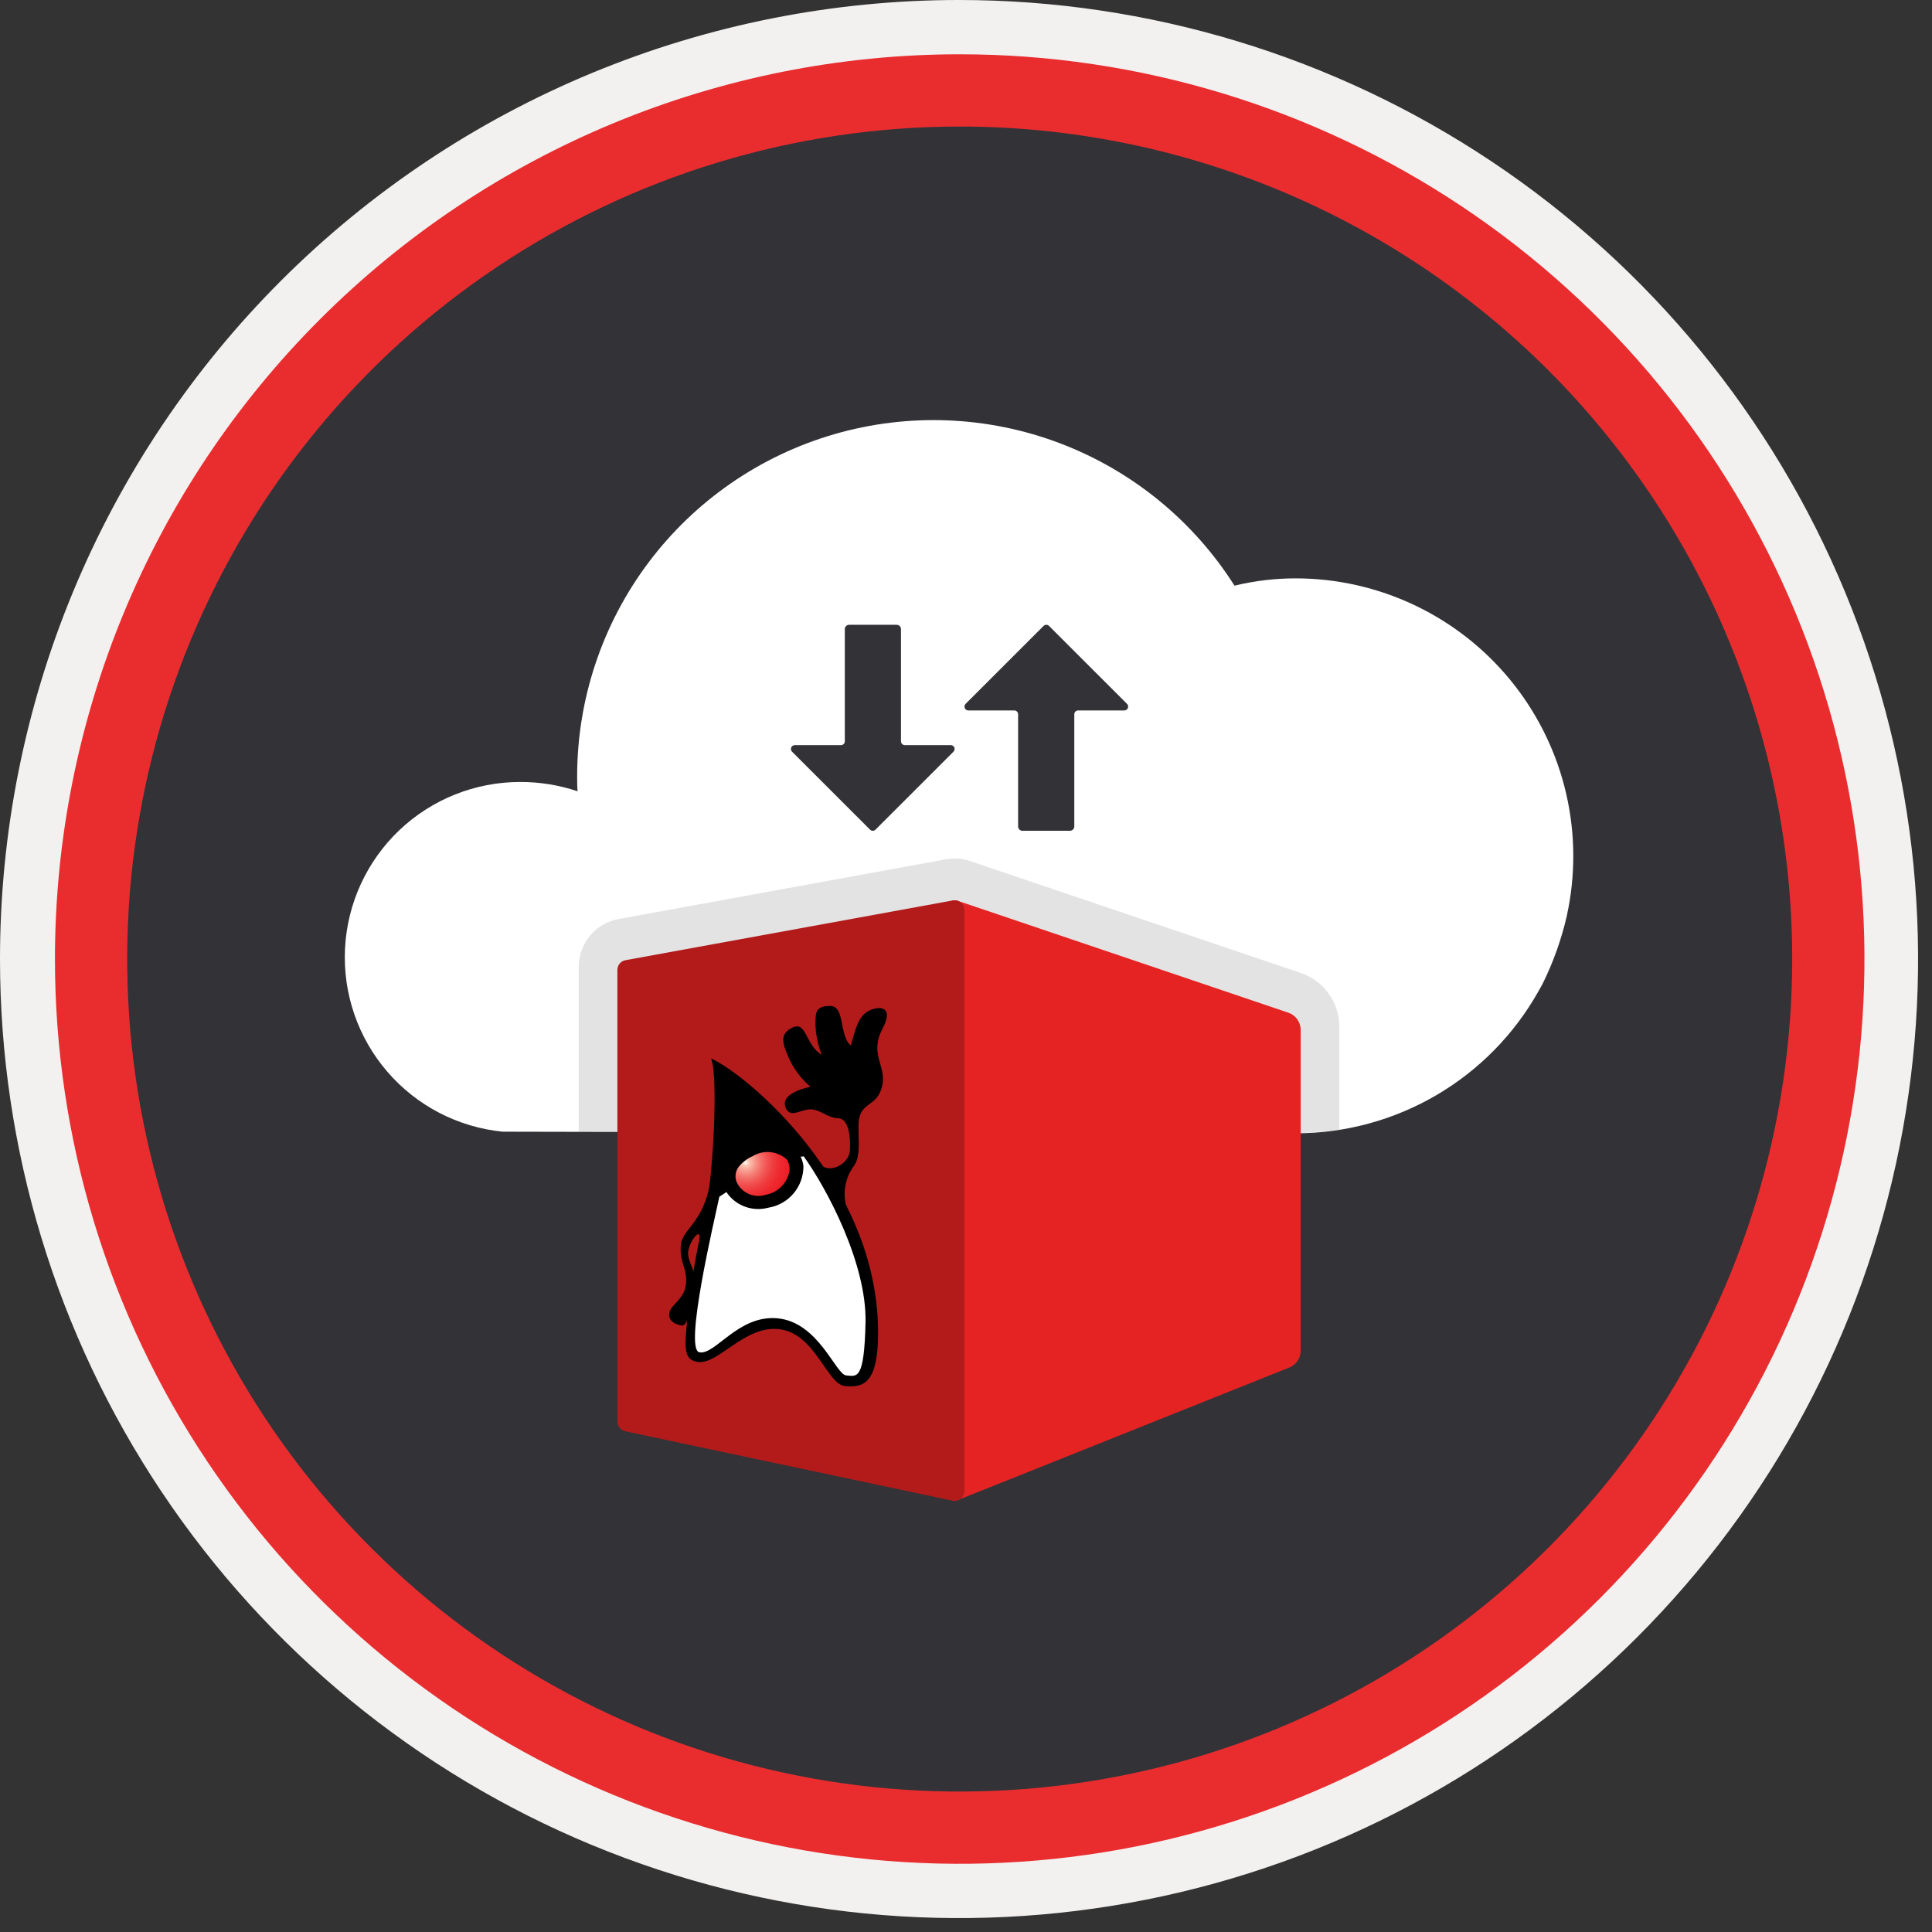
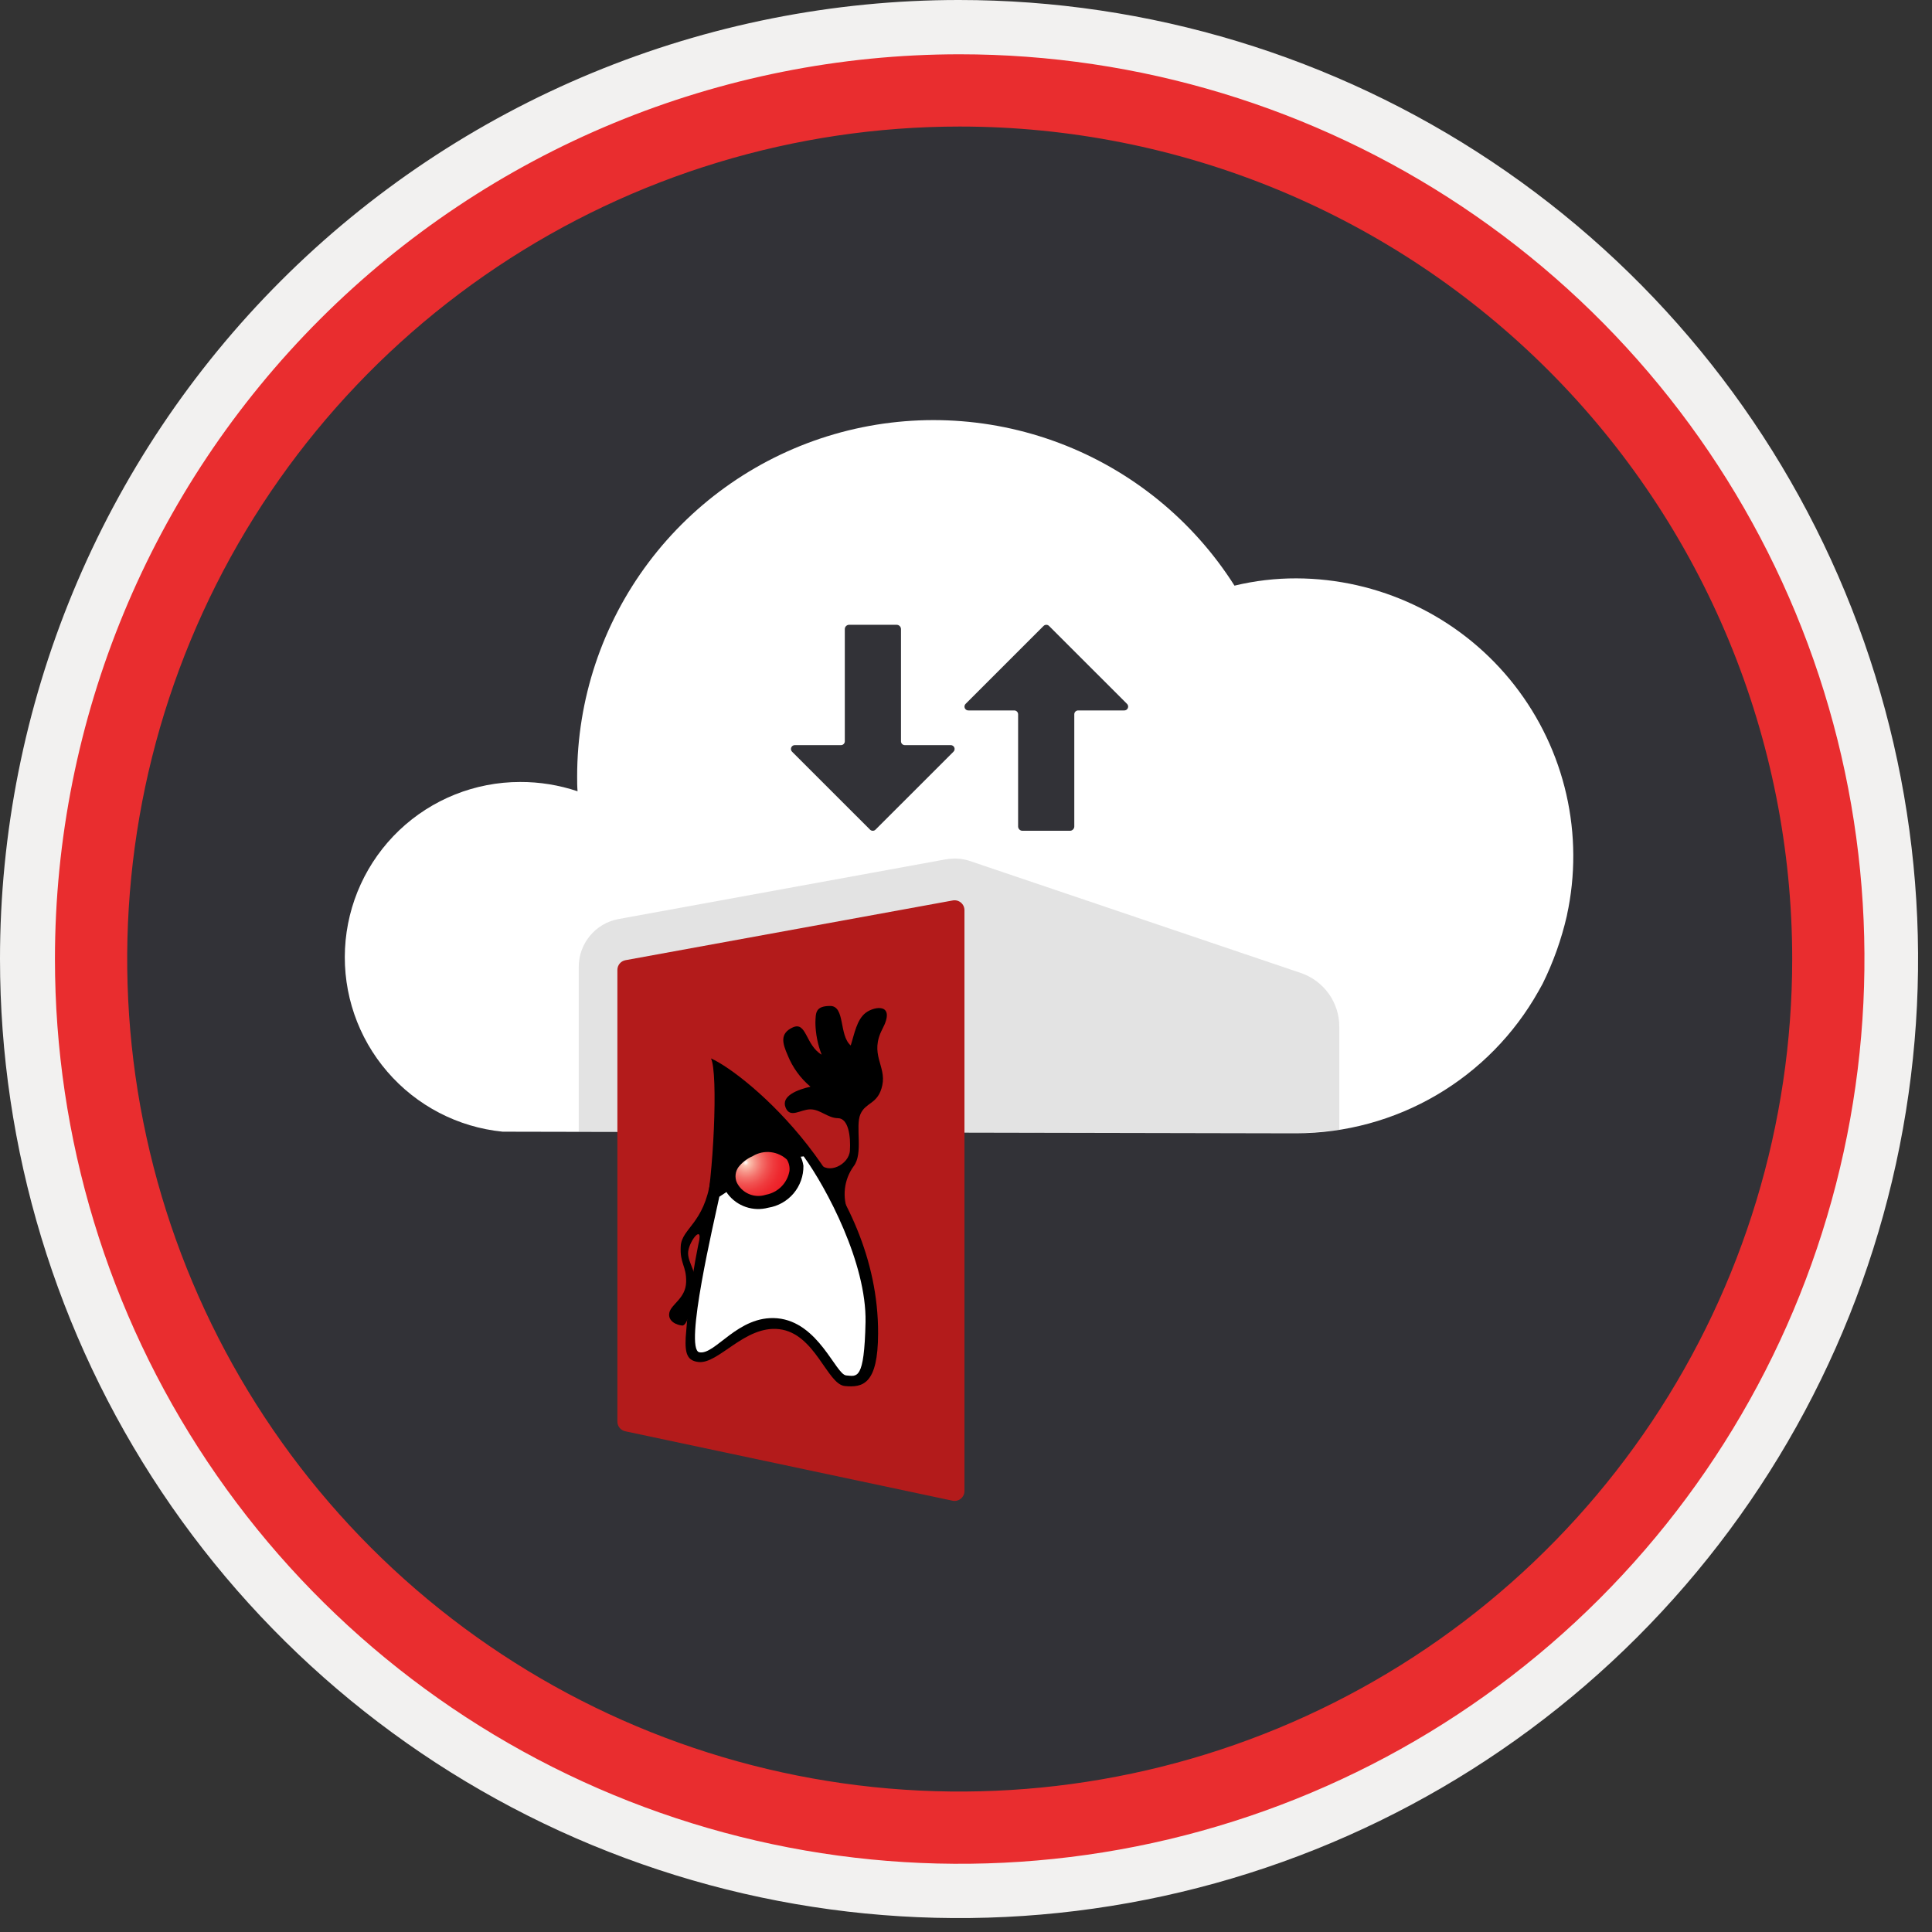
<svg xmlns="http://www.w3.org/2000/svg" width="100" height="100" viewBox="0 0 100 100" fill="none">
  <rect x="0" y="0" width="100" height="100" fill="#333333" stroke="none" />
  <g clip-path="url(#clip0_387_1893)">
    <path d="M49.64 96.45C40.382 96.45 31.332 93.705 23.634 88.561C15.936 83.418 9.936 76.107 6.393 67.553C2.85 59 1.923 49.588 3.73 40.508C5.536 31.428 9.994 23.087 16.54 16.54C23.087 9.994 31.428 5.536 40.508 3.729C49.588 1.923 59 2.85 67.553 6.393C76.107 9.936 83.418 15.936 88.561 23.634C93.705 31.332 96.45 40.382 96.45 49.64C96.451 55.787 95.24 61.874 92.888 67.554C90.535 73.233 87.088 78.394 82.741 82.741C78.394 87.087 73.234 90.535 67.554 92.888C61.875 95.24 55.787 96.45 49.64 96.45V96.45Z" fill="#323237" />
    <path fill-rule="evenodd" clip-rule="evenodd" d="M95.54 49.64C95.54 58.718 92.848 67.593 87.805 75.141C82.761 82.689 75.592 88.572 67.205 92.046C58.818 95.52 49.589 96.429 40.685 94.658C31.782 92.887 23.603 88.515 17.184 82.096C10.765 75.677 6.393 67.498 4.622 58.595C2.851 49.691 3.76 40.462 7.234 32.075C10.708 23.688 16.591 16.519 24.139 11.476C31.688 6.432 40.562 3.74 49.64 3.74C55.668 3.74 61.636 4.927 67.205 7.234C72.774 9.541 77.834 12.921 82.096 17.184C86.359 21.446 89.739 26.506 92.046 32.075C94.353 37.644 95.54 43.612 95.54 49.64V49.64ZM49.64 3.62732e-07C59.458 3.62732e-07 69.055 2.911 77.219 8.366C85.382 13.82 91.744 21.573 95.501 30.644C99.258 39.714 100.242 49.695 98.326 59.324C96.411 68.954 91.683 77.799 84.741 84.741C77.799 91.683 68.954 96.411 59.324 98.326C49.695 100.242 39.714 99.258 30.644 95.501C21.573 91.744 13.82 85.382 8.366 77.219C2.911 69.055 3.62732e-07 59.458 3.62732e-07 49.64C-0.001 43.121 1.283 36.666 3.777 30.643C6.271 24.62 9.928 19.147 14.537 14.537C19.147 9.928 24.62 6.271 30.643 3.777C36.666 1.283 43.121 -0.001 49.64 3.62732e-07V3.62732e-07Z" fill="#F2F1F0" />
    <path fill-rule="evenodd" clip-rule="evenodd" d="M92.764 49.64C92.764 58.163 90.237 66.493 85.502 73.58C80.767 80.666 74.037 86.189 66.164 89.45C58.29 92.711 49.626 93.565 41.267 91.902C32.909 90.24 25.231 86.136 19.204 80.109C13.178 74.083 9.074 66.405 7.412 58.047C5.749 49.688 6.602 41.024 9.864 33.15C13.125 25.277 18.648 18.547 25.734 13.812C32.82 9.077 41.151 6.55 49.674 6.55C55.333 6.55 60.936 7.664 66.164 9.829C71.392 11.995 76.142 15.169 80.144 19.17C84.145 23.171 87.319 27.922 89.484 33.15C91.65 38.378 92.764 43.981 92.764 49.64V49.64ZM49.674 2.81C58.936 2.81 67.99 5.557 75.691 10.702C83.392 15.848 89.395 23.162 92.939 31.719C96.484 40.276 97.411 49.692 95.604 58.776C93.797 67.86 89.337 76.205 82.788 82.754C76.238 89.303 67.894 93.763 58.81 95.57C49.726 97.377 40.31 96.45 31.753 92.905C23.196 89.361 15.882 83.359 10.736 75.657C5.59 67.956 2.844 58.902 2.844 49.64C2.845 37.22 7.779 25.31 16.561 16.528C25.343 7.745 37.254 2.811 49.674 2.81V2.81Z" fill="#E92D2F" />
    <path d="M81.098 47.409C81.119 47.263 81.161 47.116 81.182 46.99C81.575 44.916 81.506 42.781 80.981 40.737C80.456 38.692 79.487 36.788 78.143 35.16C76.799 33.532 75.113 32.22 73.205 31.318C71.297 30.415 69.213 29.943 67.103 29.936C66.023 29.933 64.947 30.059 63.897 30.313C61.757 26.938 58.579 24.349 54.842 22.936C51.103 21.523 47.008 21.362 43.17 22.477C39.333 23.593 35.962 25.924 33.563 29.121C31.165 32.317 29.87 36.206 29.873 40.202C29.873 40.454 29.873 40.705 29.894 40.956C28.935 40.634 27.93 40.471 26.919 40.475C24.591 40.475 22.352 41.37 20.665 42.975C18.979 44.58 17.974 46.772 17.858 49.097C17.742 51.422 18.525 53.703 20.044 55.467C21.562 57.232 23.701 58.345 26.018 58.576L67.082 58.66C69.638 58.657 72.147 57.974 74.352 56.682C76.557 55.39 78.379 53.535 79.631 51.306C79.694 51.181 79.778 51.055 79.841 50.929C80.396 49.809 80.817 48.628 81.098 47.409Z" fill="white" />
    <path opacity="0.2" d="M69.323 58.485V53.143C69.323 52.528 69.13 51.929 68.772 51.43C68.414 50.931 67.909 50.557 67.327 50.36L50.171 44.555C49.961 44.487 49.743 44.449 49.523 44.44C49.485 44.438 49.448 44.437 49.41 44.437C49.256 44.44 49.103 44.454 48.952 44.479L31.998 47.573C31.423 47.683 30.905 47.989 30.533 48.44C30.16 48.89 29.956 49.456 29.956 50.041V58.584L67.323 58.66L69.323 58.485Z" fill="#767676" />
-     <path d="M67.323 53.305C67.323 53.109 67.261 52.918 67.147 52.759C67.033 52.599 66.872 52.48 66.686 52.417L49.558 46.621C49.514 46.607 49.468 46.6 49.421 46.6H49.408C49.295 46.6 49.187 46.645 49.107 46.725C49.027 46.805 48.982 46.913 48.982 47.026V77.251C48.982 77.364 49.027 77.472 49.107 77.552C49.187 77.632 49.295 77.677 49.408 77.677C49.462 77.677 49.516 77.667 49.566 77.648L66.734 70.783C66.908 70.713 67.057 70.593 67.162 70.438C67.267 70.283 67.323 70.1 67.323 69.913V53.305Z" fill="#E62323" />
    <path d="M49.311 46.608L32.372 49.7C32.255 49.722 32.149 49.785 32.073 49.876C31.997 49.968 31.956 50.084 31.956 50.203V73.581C31.956 73.698 31.996 73.812 32.07 73.903C32.144 73.995 32.247 74.058 32.361 74.082L49.296 77.675C49.371 77.692 49.449 77.692 49.524 77.674C49.599 77.657 49.669 77.623 49.729 77.575C49.789 77.526 49.837 77.465 49.87 77.396C49.904 77.327 49.92 77.251 49.92 77.174V47.112C49.92 47.036 49.904 46.961 49.872 46.893C49.84 46.825 49.793 46.764 49.734 46.716C49.676 46.668 49.608 46.633 49.535 46.614C49.461 46.596 49.385 46.594 49.311 46.608V46.608Z" fill="#B31B1B" />
    <path fill-rule="evenodd" clip-rule="evenodd" d="M36.8 54.785C37.186 55.533 36.922 61.028 36.476 62.94C35.971 65.003 35.642 67.105 35.492 69.224C35.447 70.078 35.582 70.431 36.154 70.497C37.191 70.615 38.551 68.593 40.324 68.797C42.191 69.005 42.807 71.649 43.724 71.74C44.671 71.834 45.443 71.635 45.45 69.028C45.486 61.255 38.6 55.571 36.8 54.785Z" fill="black" />
    <path fill-rule="evenodd" clip-rule="evenodd" d="M42.407 60.187C42.834 60.823 43.941 60.295 43.991 59.556C44.04 58.816 43.913 57.886 43.377 57.878C42.841 57.871 42.468 57.424 41.951 57.42C41.434 57.416 40.891 57.915 40.658 57.316C40.427 56.721 41.289 56.395 41.951 56.247C41.428 55.809 41.022 55.247 40.768 54.614C40.517 54.034 40.331 53.498 41.034 53.178C41.751 52.852 41.691 54.099 42.529 54.59C42.323 54.062 42.213 53.502 42.205 52.936C42.225 52.442 42.185 52.072 42.964 52.068C43.759 52.064 43.412 53.579 44.033 54.113C44.223 53.522 44.343 52.78 44.807 52.424C45.276 52.064 46.378 51.919 45.676 53.255C44.986 54.568 45.882 55.162 45.669 56.168C45.457 57.169 44.814 57.028 44.535 57.67C44.258 58.308 44.699 59.713 44.181 60.37C43.934 60.712 43.78 61.111 43.733 61.53C43.686 61.949 43.748 62.373 43.913 62.761C43.211 62.037 42.694 61.154 42.407 60.187V60.187Z" fill="black" />
    <path fill-rule="evenodd" clip-rule="evenodd" d="M36.776 61.087C36.441 63.332 35.291 63.581 35.235 64.496C35.179 65.41 35.537 65.514 35.514 66.361C35.492 67.208 34.737 67.501 34.644 67.948C34.557 68.395 35.029 68.585 35.313 68.61C35.599 68.635 35.881 67.43 35.995 66.657C36.108 65.881 35.615 65.396 35.615 64.863C35.615 64.33 36.332 63.364 36.2 64.224C36.516 63.774 36.732 63.26 36.831 62.719C36.931 62.177 36.912 61.621 36.776 61.087V61.087Z" fill="black" />
    <path fill-rule="evenodd" clip-rule="evenodd" d="M37.233 61.942C36.975 63.165 35.397 69.823 36.194 69.992C37.01 70.165 38.193 68.062 40.222 68.233C42.373 68.42 43.253 71.149 43.801 71.192C44.358 71.236 44.735 71.472 44.8 68.429C44.857 65.374 42.78 61.49 41.599 59.853C40.057 59.99 38.459 61.141 37.233 61.942Z" fill="white" />
    <path d="M41.585 60.341C41.532 59.961 41.344 59.612 41.055 59.359C40.766 59.105 40.396 58.964 40.012 58.96C39.616 58.937 39.22 58.999 38.849 59.14C38.478 59.282 38.142 59.5 37.862 59.781C37.594 60.038 37.427 60.383 37.39 60.753C37.354 61.123 37.452 61.493 37.665 61.797C37.904 62.111 38.231 62.346 38.604 62.473C38.977 62.6 39.379 62.614 39.76 62.512C40.274 62.431 40.742 62.166 41.078 61.768C41.413 61.369 41.593 60.862 41.585 60.341V60.341Z" fill="black" />
    <path d="M41.178 60.65C41.116 61.018 40.944 61.359 40.684 61.627C40.424 61.894 40.088 62.076 39.722 62.148C39.36 62.262 38.969 62.241 38.623 62.087C38.276 61.934 37.997 61.66 37.838 61.316C37.765 61.138 37.738 60.945 37.76 60.754C37.782 60.563 37.852 60.381 37.964 60.225C38.189 59.937 38.48 59.708 38.814 59.558C39.153 59.359 39.548 59.276 39.938 59.322C40.328 59.368 40.693 59.541 40.976 59.813C41.139 60.06 41.211 60.356 41.178 60.65V60.65Z" fill="url(#paint0_radial_387_1893)" stroke="black" stroke-width="0.635" />
    <path d="M46.981 38.568H46.834C46.781 38.568 46.73 38.547 46.693 38.51C46.656 38.472 46.635 38.422 46.635 38.369V38.369V32.563C46.635 32.504 46.611 32.447 46.569 32.405C46.527 32.363 46.47 32.339 46.411 32.339H43.951C43.891 32.339 43.834 32.363 43.792 32.405C43.75 32.447 43.727 32.504 43.727 32.563V38.369C43.727 38.395 43.722 38.421 43.712 38.445C43.702 38.469 43.687 38.491 43.668 38.51C43.65 38.528 43.628 38.543 43.604 38.553C43.58 38.563 43.554 38.568 43.527 38.568H41.152C41.11 38.565 41.069 38.575 41.033 38.597C40.998 38.619 40.97 38.652 40.954 38.69C40.938 38.729 40.934 38.771 40.943 38.812C40.953 38.853 40.975 38.889 41.006 38.917L45.03 42.939C45.048 42.958 45.07 42.973 45.094 42.984C45.118 42.994 45.143 43 45.17 43.001C45.196 43.002 45.222 42.997 45.246 42.988C45.271 42.978 45.293 42.964 45.312 42.946L45.319 42.939L49.343 38.917C49.374 38.889 49.397 38.853 49.406 38.812C49.415 38.771 49.412 38.729 49.396 38.69C49.38 38.652 49.352 38.619 49.316 38.597C49.281 38.575 49.239 38.565 49.198 38.568L46.981 38.568Z" fill="#323237" />
    <path d="M52.35 36.772H52.498C52.55 36.772 52.601 36.793 52.639 36.831C52.676 36.868 52.697 36.919 52.697 36.971V36.971V42.777C52.697 42.836 52.721 42.893 52.763 42.935C52.804 42.977 52.861 43.001 52.921 43.001H55.381C55.44 43.001 55.497 42.977 55.539 42.935C55.581 42.893 55.605 42.836 55.605 42.777V36.971C55.605 36.919 55.626 36.868 55.663 36.831C55.701 36.793 55.751 36.772 55.804 36.772H58.18C58.221 36.775 58.263 36.765 58.298 36.743C58.334 36.721 58.362 36.689 58.378 36.65C58.394 36.612 58.398 36.569 58.388 36.528C58.379 36.488 58.357 36.451 58.325 36.423L54.301 32.401C54.265 32.363 54.215 32.341 54.162 32.34C54.109 32.338 54.058 32.358 54.02 32.394L54.012 32.401L49.989 36.423C49.957 36.451 49.935 36.488 49.926 36.528C49.916 36.569 49.92 36.612 49.936 36.65C49.952 36.689 49.98 36.721 50.015 36.743C50.051 36.765 50.092 36.775 50.134 36.772H52.35Z" fill="#323237" />
  </g>
  <defs>
    <radialGradient id="paint0_radial_387_1893" cx="0" cy="0" r="1" gradientUnits="userSpaceOnUse" gradientTransform="translate(38.599 60.178) scale(2.669)">
      <stop stop-color="white" />
      <stop offset="0.06" stop-color="#FBC8B4" />
      <stop offset="0.071" stop-color="#FBC3B0" />
      <stop offset="0.183" stop-color="#F7978B" />
      <stop offset="0.299" stop-color="#F4716B" />
      <stop offset="0.42" stop-color="#F15251" />
      <stop offset="0.545" stop-color="#EF3A3D" />
      <stop offset="0.678" stop-color="#EE292F" />
      <stop offset="0.822" stop-color="#ED1F27" />
      <stop offset="1" stop-color="#ED1C24" />
    </radialGradient>
    <clipPath id="clip0_387_1893">
      <rect width="99.28" height="99.28" fill="white" />
    </clipPath>
  </defs>
</svg>